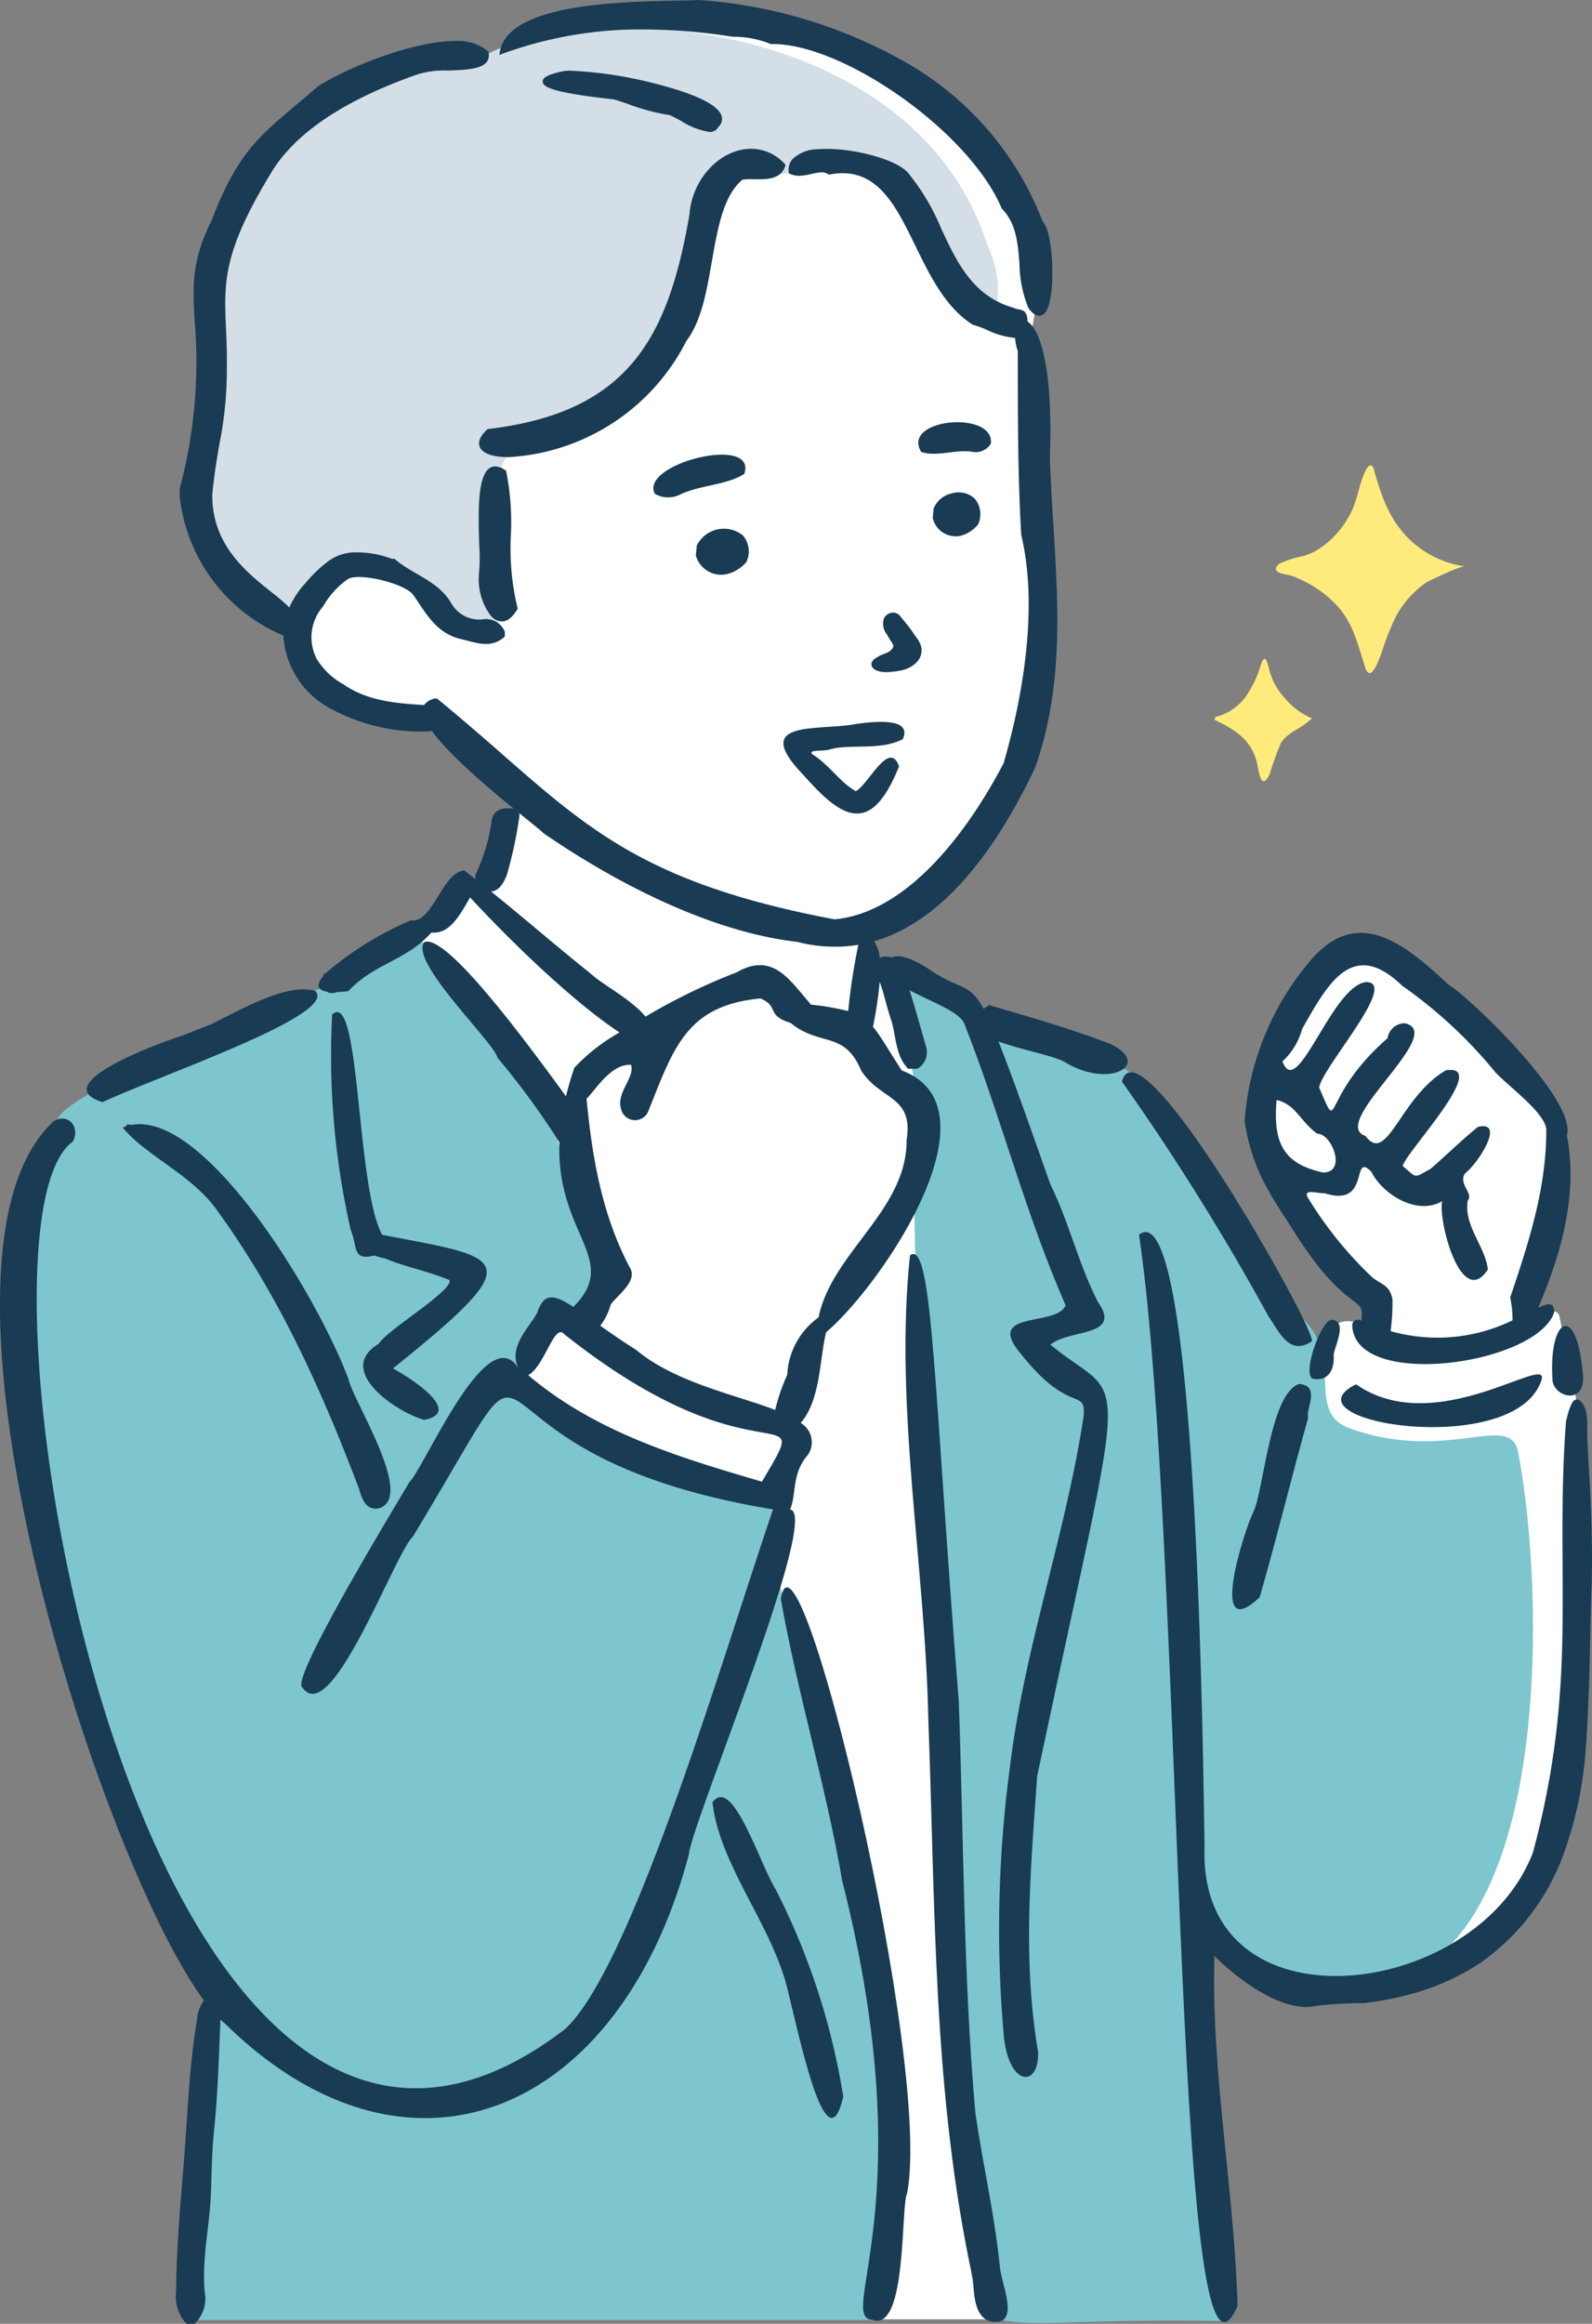
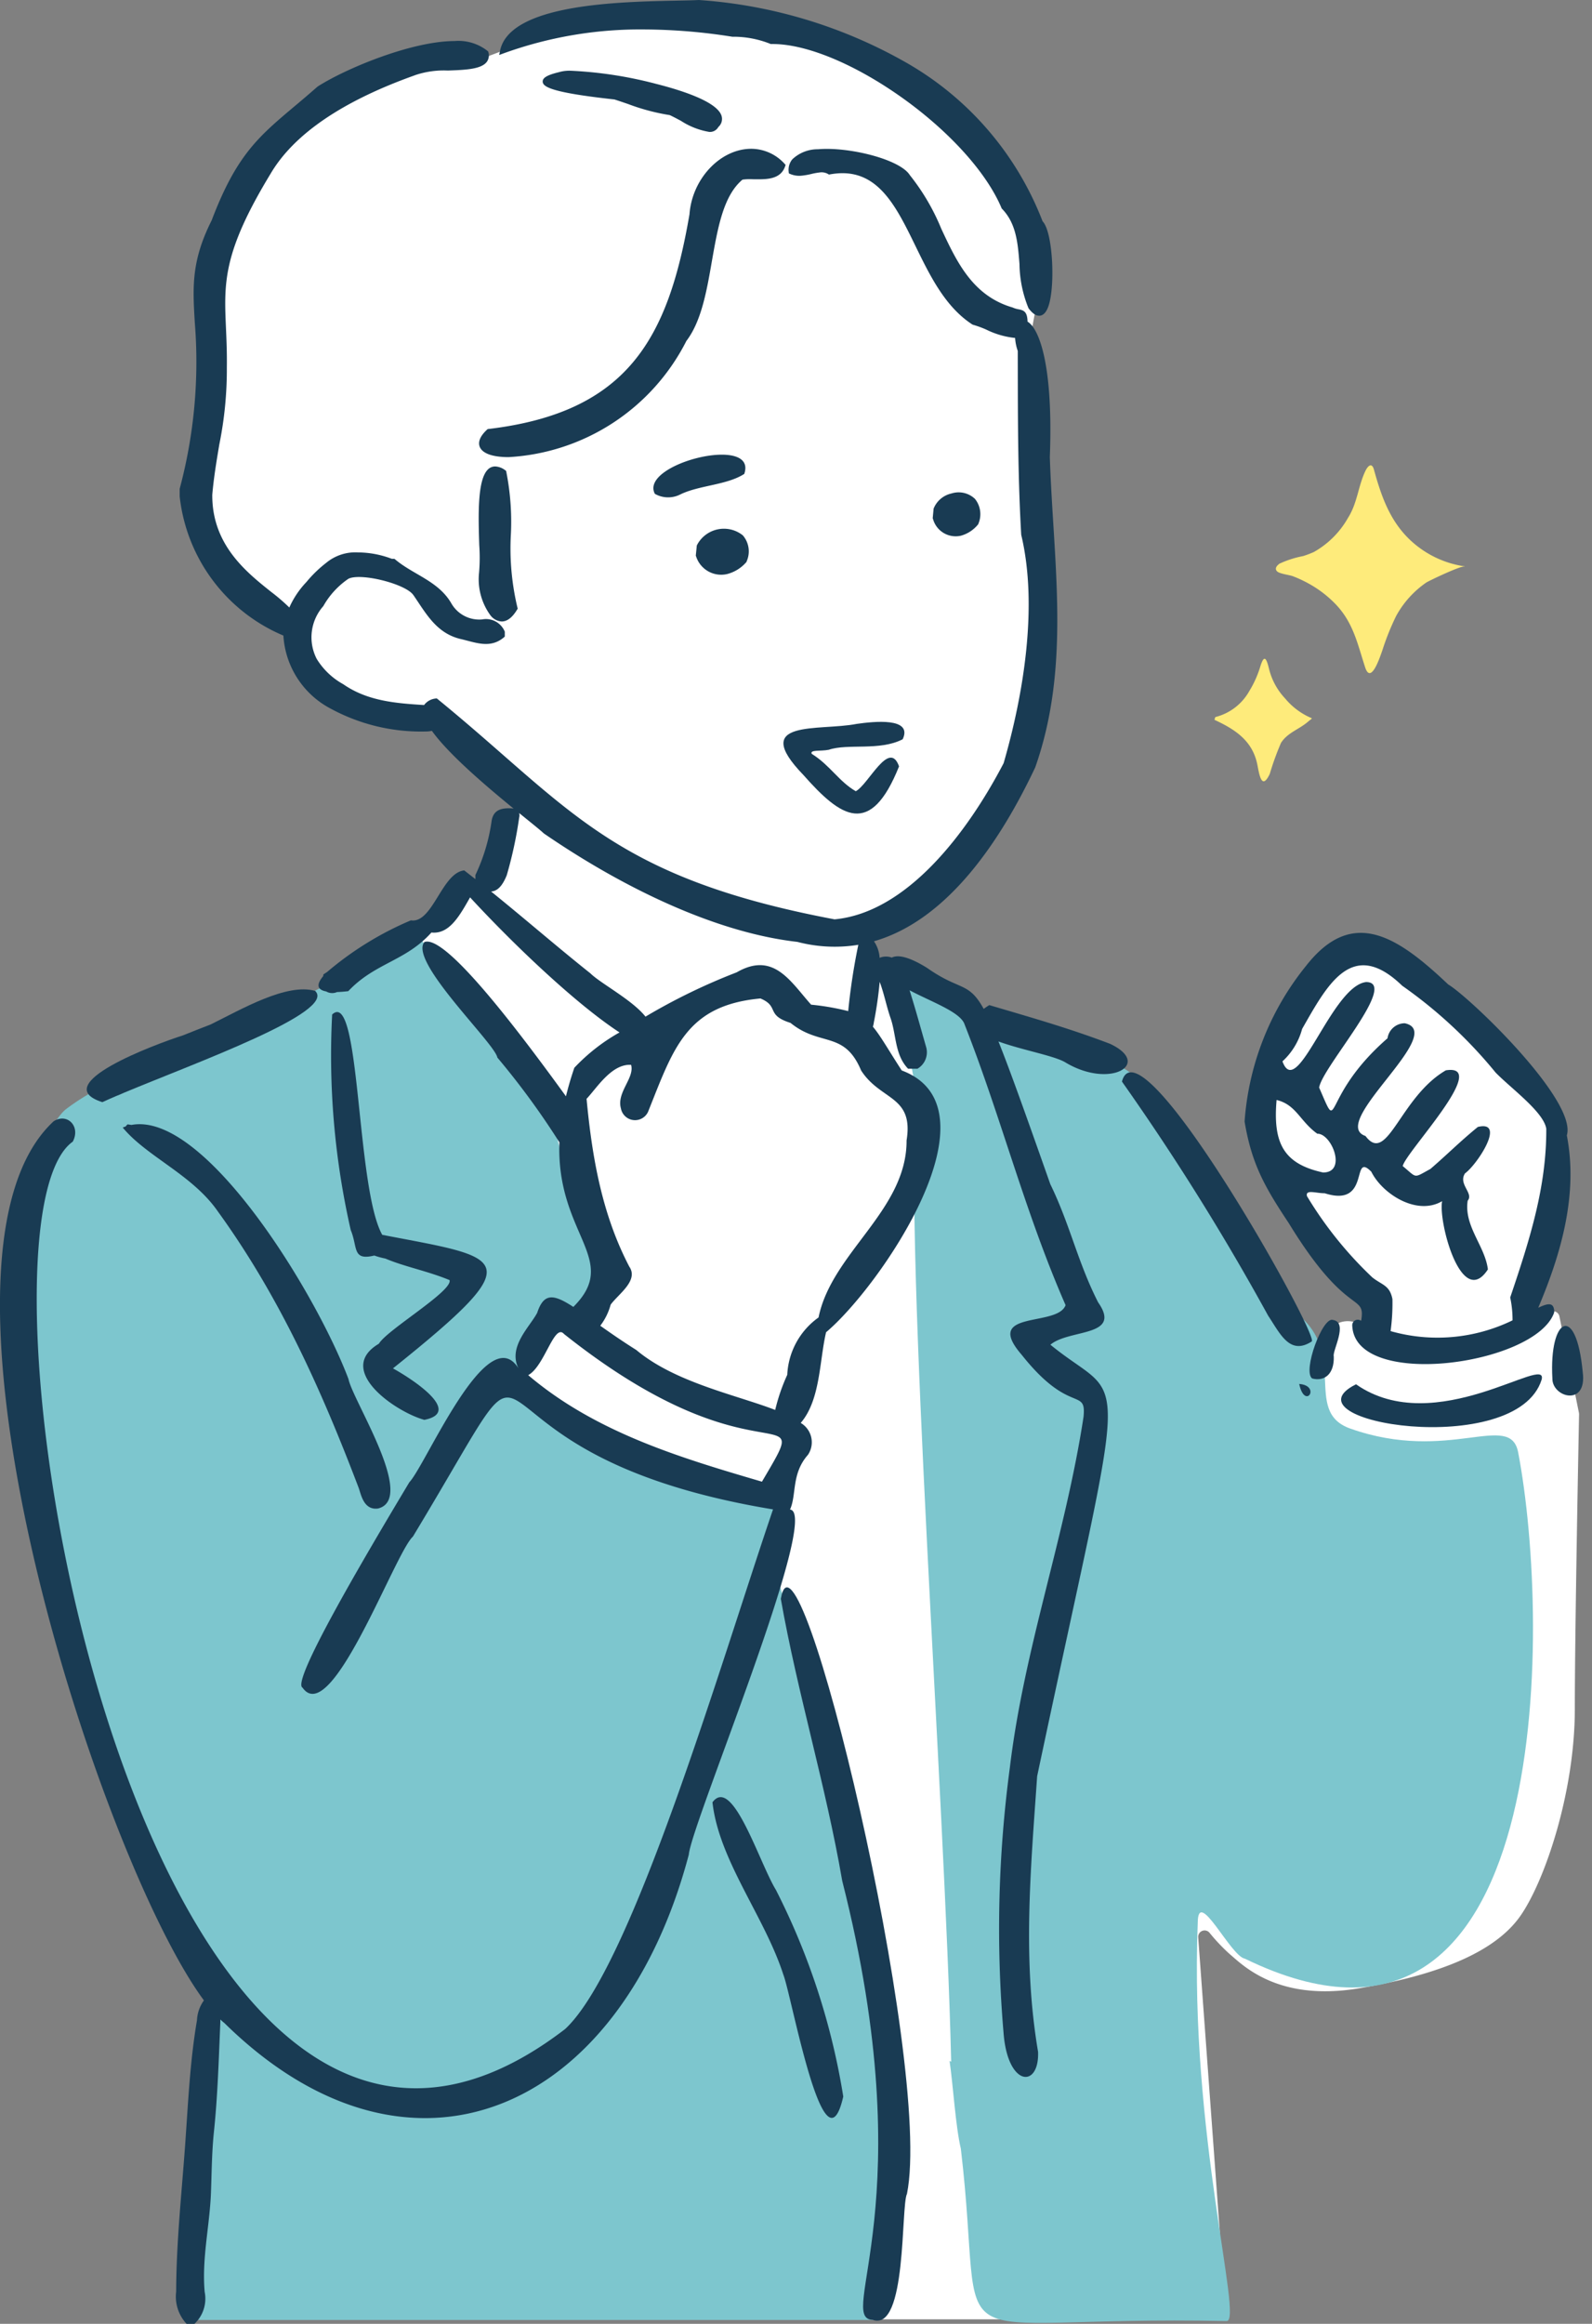
<svg xmlns="http://www.w3.org/2000/svg" width="133.089" height="194.136" viewBox="0 0 133.089 194.136">
  <rect x="0" y="0" width="133.089" height="194.136" fill="#808080" stroke="none" />
  <g id="ビジネスマン" transform="translate(-484.895 -139.65)">
    <path id="白" d="M622.652,259.425l-1.635-8.078a.535.535,0,0,0-.614-.421l-1.521.259a.535.535,0,0,1-.618-.611l1.992-6.4c0-.018.134-1.126.135-1.144.024-.435,1.025-5.541.34-7.511-.712-2.048-2.165-4.236-6.372-7.7-4.355-3.59-5.132-5.109-7.133-5.991-1.62-.715-1.986-1.27-6.444,1.054a42.619,42.619,0,0,0-4.658,8.277c-.048.9-.111,1.791-.13,2.687-.027,1.251-.134,2.842.542,3.954a14.775,14.775,0,0,1,.564,1.929,24.186,24.186,0,0,0,1.806,3.648c.779,1.119,1.568,2.237,2.444,3.283a22.319,22.319,0,0,0,2.749,2.62,2.751,2.751,0,0,1,1.064,2.049.987.987,0,0,1-.242.725l.007.012a4.511,4.511,0,0,0-.794-.145,2.011,2.011,0,0,0-1.476-.058c-.506.187-1.046,1.844-1.4,2.341-.377.124-.683-1.027-1.017-.995a.368.368,0,0,1-.1-.008c-.3.133-.895-.313-.92-.641a6.588,6.588,0,0,1-.888-1.492,4.789,4.789,0,0,0-.56-.731c-.092.014-1.712-3.344-1.818-3.354-.33-.031-1.96-3.811-2.263-4-.937.135-3.342-4.545-4.162-5.98-1.069-1.87-4.359-6.3-7.03-6.747-2.407-.4-8.928-3.758-10.249-4.212a.528.528,0,0,1-.305-.272,4.794,4.794,0,0,0-3.418-2.346c-2.938-.712-4.1-.178-4.808-1.335a6.023,6.023,0,0,1-.694-2.532.534.534,0,0,1,.34-.54,18.509,18.509,0,0,0,5.251-2.983c2.048-1.87,6.144-5.253,7.658-11.842s1.692-16.384,1.336-21.459-.891-11.753-.891-12.377.534-3.205.712-4.274a19.637,19.637,0,0,0-1.336-8.014c-1.158-2.315-1.781-5.164-7.658-8.726s-11.041-5.966-15.939-6.767-7.836-1.246-12.2.178a64.2,64.2,0,0,0-6.5,2.43l-.033.014-2.957,1.126a.531.531,0,0,1-.2.035,26.017,26.017,0,0,0-5.9.406c-1.9.549-9.043,3.36-12.007,7.9s-3.557,3.458-3.952,8.3-.264,2.672-.626,8.3-.856,4.345-1.152,8.692-1.383,3.063.494,6.126,1.581,2.964,3.458,4.446a30.858,30.858,0,0,0,3.853,2.569c.79.494.2-.3.889,1.976s1.5,5.619,5.211,6.082a48.772,48.772,0,0,0,5.639.386c.773.077,2.781,1.854,3.167,2.163.346.277,2.922,2.35,3.456,2.78a.532.532,0,0,1,.15.192l.764,1.655a.534.534,0,0,1-.012.473l-.642,1.22-.014.028-2.464,5.436a.534.534,0,0,1-.531.312l-1.027-.086a.531.531,0,0,0-.551.364,4.09,4.09,0,0,1-1.908,2.3c-1.777,1-1.082,1.082-4.326,3.013s-6.72,3.631-6.72,3.631L499.5,232.582a.508.508,0,0,1-.059.023,8.746,8.746,0,0,0-5.377,5.321c-1.313,4.094-3.167,8.883-.773,22.942s3.859,24.358,7.182,31.22c3.063,6.324,7.436,14.3,8.1,15.511a.535.535,0,0,1,.061.336l-.588,3.97c0,.015,0,.03,0,.046l-1.389,22.611a.535.535,0,0,0,.533.574h85.272a.535.535,0,0,0,.534-.563l-.316-5.979-1.859-25.371a.534.534,0,0,1,.941-.384,15.813,15.813,0,0,0,1.694,1.788c1.068.89,4.007,4.007,10.863,2.849s11.4-3.116,13.445-6.055,4.541-10.329,4.541-17.274c0-6.714.333-23.495.355-24.607A.536.536,0,0,0,622.652,259.425Z" transform="translate(-5.757 -1.727)" fill="#fff" />
    <g id="塗り" transform="translate(486.678 141.969)">
      <g id="スーツ" transform="translate(0 75.474)">
        <path id="Path_2447" data-name="Path 2447" d="M493.792,541.659c.594-3.633,2.531-7.139,3.514-7.916a19.183,19.183,0,0,1,5.046-2.732c2.677-1.161,9.357-3.847,9.357-3.847l5.188-2.684,5.333-2.759,4.3-2.856,3.026,4.307,8,9.43,1.309,5.562,1.418,5.562,1.854,4.144-1.309,1.854-1.309,2.072-1.807.411a3.242,3.242,0,0,1-.2.516c-.689,1.363-2.221,3.226-2.911,4.589.024.638,1.063.746,1.54,1.246,2.181,2.29,14.787,6.888,15.813,7.2s5.482.882,5.162,2.243a32.877,32.877,0,0,0-.234,5.142l6.264,21.743.983,5.9s.424,1.019.832,2.3c.178,2.527.664,5.014,1.037,7.519.257,1.722.412,3.458.534,5.2-.139.07-.2.125-.114.152.08.414.147.831.206,1.248q.048.772.094,1.544c.095,1.57.14,3.136.159,4.7-.276,2.7-.711,5.378-1.1,8.063-.156,1.062-.412,2.209-.624,3.373H507.681l.824-15.961a45.7,45.7,0,0,1,.353-4.766c-.058-.03.313-2.2.324-2.266.912-5.355-.082-5.036-.883-6.3-.689-1.085-2.849-3.372-6.67-13.81-3.967-10.837-7.548-27.578-7.548-27.578S493.2,545.293,493.792,541.659Z" transform="translate(-493.586 -518.865)" fill="#7dc6ce" />
        <path id="Path_2448" data-name="Path 2448" d="M853.622,538.024c4.242,2.155,7.23,4.209,12.841,5.694,12.307,3.258,10.389,16.762,18.075,21.853,5.177,3.428.859,8.549,5.028,10.012,8.246,2.913,13.355-1.5,14.024,1.986,2.756,14.387,3.079,54.925-22.835,42.3-1.2-.181-3.94-6.027-3.952-3.009-.7,17.573,3.82,33.3,2.414,33.279-25.266-.517-20.029,4.088-22.219-14.4-.44-1.837-.652-5.37-.942-7.329l.135.057c-.553-22.6-3.886-66.589-2.926-80.592C852.908,543.859,850.351,537.11,853.622,538.024Z" transform="translate(-778.456 -534.027)" fill="#7dc6ce" />
      </g>
-       <path id="髪" d="M630.934,168.995c-6.1-18.7-32.9-20.631-41.912-15.764-13.706-.293-23.646,10.47-23.126,25.293-.964,13.436-3.812,16.693,6.923,22.362,4.034-7.362,7.514-5.766,10.4-3.112,2.361,2.168,4.175,5.264,6.849,2.905a57.875,57.875,0,0,0,.317-11.6c-1.333-5.355,10.18-3.42,13.027-9.6,3.409-4.914,2.424-11.456,5.549-15.967,10.961-.067,13.381-5.086,18.293,7.909a9.9,9.9,0,0,0,.724.992c.493.361.327.822,3.512,2.436C631.86,173.907,632.283,172.014,630.934,168.995Z" transform="translate(-550.211 -150.954)" fill="#d3dee7" />
      <g id="キラキラ" transform="translate(99.751 36.556)">
        <path id="Path_2449" data-name="Path 2449" d="M1005.143,337.372a8.356,8.356,0,0,1,1.981-.637,8.041,8.041,0,0,0,.9-.342,7.513,7.513,0,0,0,2.856-2.857c.79-1.244.846-2.673,1.463-3.938.2-.408.529-.706.7-.093.645,2.34,1.405,4.491,3.288,6.122a8.4,8.4,0,0,0,4.282,1.964.441.441,0,0,1,0,.047c-.021-.244-3,1.171-3.206,1.316a8.107,8.107,0,0,0-2.505,2.782,20.988,20.988,0,0,0-1.15,2.861c-.174.479-.95,2.939-1.443,1.431-.636-1.947-.981-3.711-2.449-5.254a9.445,9.445,0,0,0-2.24-1.725,10.346,10.346,0,0,0-1.352-.632c-.3-.113-1.122-.2-1.324-.409S1004.87,337.58,1005.143,337.372Z" transform="translate(-999.719 -329.154)" fill="#feeb7b" />
        <path id="Path_2450" data-name="Path 2450" d="M979.914,412.783a4.5,4.5,0,0,0,2.838-2.179,8.664,8.664,0,0,0,.932-2.1c.316-.98.5-.624.714.264a5.507,5.507,0,0,0,1.339,2.458,5.816,5.816,0,0,0,2.242,1.661c-.027.072-.164.142-.342.3-.741.637-1.7.9-2.243,1.761a22.9,22.9,0,0,0-.934,2.58c-.655,1.389-.867.145-1.029-.708-.388-2.049-1.86-3-3.59-3.8A.681.681,0,0,1,979.914,412.783Z" transform="translate(-979.841 -391.756)" fill="#feeb7b" />
      </g>
    </g>
    <g id="アウトライン" transform="translate(484.895 139.65)">
      <g id="Group_1738" data-name="Group 1738" transform="translate(7.253 82.654)">
-         <path id="Path_2451" data-name="Path 2451" d="M859.736,722.063c-1.014-11.483-.964-22.9-1.386-34.374-2.087-26.041-2.175-38.669-4.078-37.235-1.325,12.671,1.284,25.89,1.536,38.848.6,15.807.363,31.234,3.743,46.783.069,1.2.112,3.508,1.914,3.468,1.941-.036.411-3.258.32-4.625C861.332,730.467,860.373,726.492,859.736,722.063Z" transform="translate(-785.453 -628.234)" fill="#193b53" />
        <path id="Path_2452" data-name="Path 2452" d="M803.091,787.047c1.378,7.822,3.754,15.552,5.133,23.557,6.834,26.873-.556,36.588,2.549,36.677,2.876,1.03,2.344-9.5,2.864-10.527C815.828,825.879,804.5,778.834,803.091,787.047Z" transform="translate(-745.069 -736.132)" fill="#193b53" />
        <path id="Path_2453" data-name="Path 2453" d="M775.235,871.941c.544,4.869,4.352,9.531,5.919,14.382.691,1.707,3.426,17.141,5.016,10.2a58.281,58.281,0,0,0-5.629-17.26C779.154,877.011,776.913,869.673,775.235,871.941Z" transform="translate(-722.927 -804.029)" fill="#193b53" />
        <path id="Path_2454" data-name="Path 2454" d="M957.975,598.825c.653-.473-14.39-27.33-15.866-21.712a203.884,203.884,0,0,1,12.22,19.555C955.341,598.185,956.137,600.01,957.975,598.825Z" transform="translate(-855.569 -569.411)" fill="#193b53" />
        <g id="Group_1737" data-name="Group 1737" transform="translate(87.968 20.277)">
-           <path id="Path_2455" data-name="Path 2455" d="M986.933,667.877c-.016-1.74-.08-3.48-.165-5.219-.069-1.4-.18-2.8-.229-4.207-.03-.853.146-2.2-.521-2.876-.751-.761-1.07.991-1.252,1.619-.971,12.907,1.111,21.621-2.772,36.062-4.8,12.456-28.058,15.141-27.444-.54-.135-7.079-.584-54.943-5.48-51.09,3.784,25.68,2.795,101.8,8.236,89.505-.268-9.628-2.232-19.785-1.93-29.244,2.011,2.006,5.794,4.808,8.508,4.158a37.469,37.469,0,0,1,4.024-.231,26.686,26.686,0,0,0,3.7-.7,19.883,19.883,0,0,0,6.005-2.665,19.02,19.02,0,0,0,7.1-9.508,32.443,32.443,0,0,0,1.72-8.6c.318-4.312.319-8.752.46-13.087C986.934,670.13,986.943,669,986.933,667.877Z" transform="translate(-949.07 -641.406)" fill="#193b53" />
-           <path id="Path_2456" data-name="Path 2456" d="M992.651,703.244c-2.431.787-2.95,8.8-3.815,10.661-.781,1.522-3.862,11.25.509,7.161,1.4-4.81,2.618-9.89,4.061-15.007C993.128,705.475,994.511,703.388,992.651,703.244Z" transform="translate(-979.261 -690.558)" fill="#193b53" />
+           <path id="Path_2456" data-name="Path 2456" d="M992.651,703.244C993.128,705.475,994.511,703.388,992.651,703.244Z" transform="translate(-979.261 -690.558)" fill="#193b53" />
          <path id="Path_2457" data-name="Path 2457" d="M1032.661,700.174c-6.337,3.164,13.425,6.328,15.518-.391C1048.759,697.555,1039.29,704.809,1032.661,700.174Z" transform="translate(-1014.521 -687.46)" fill="#193b53" />
          <path id="Path_2458" data-name="Path 2458" d="M1117.423,684.006c-.031,1.593,2.933,2.4,2.535-.538C1119.416,677.674,1117.136,678.9,1117.423,684.006Z" transform="translate(-1082.867 -671.783)" fill="#193b53" />
          <path id="Path_2459" data-name="Path 2459" d="M1020.507,677.121c-.865-.3-2.555,4.29-1.734,4.891,1.018.268,1.853-.353,1.807-1.841C1020.433,679.725,1021.836,677.322,1020.507,677.121Z" transform="translate(-1004.299 -669.783)" fill="#193b53" />
        </g>
        <path id="Path_2460" data-name="Path 2460" d="M624.021,570.41c-2.21-3.957-1.8-20.638-4.187-18.406a65.574,65.574,0,0,0,1.555,18.009c.6,1.439.1,2.577,1.97,2.126a6.511,6.511,0,0,0,.924.253c1.614.687,3.522,1.035,5.366,1.8.282.911-5.223,4.151-5.907,5.313-3.7,2.184,1.371,5.694,3.8,6.362,3.238-.643-1-3.406-2.624-4.3C636.6,572.218,634.32,572.39,624.021,570.41Z" transform="translate(-599.32 -549.904)" fill="#193b53" />
        <path id="Path_2461" data-name="Path 2461" d="M535.638,597.522c-.108-.017-.216-.034-.324-.047a.986.986,0,0,0-.156.173c-.083.029-.166.059-.247.094,2,2.427,5.833,3.939,7.957,7.015,5.241,7.232,8.734,15.121,11.772,23.1.2.564.426,1.879,1.626,1.706,3.2-.829-2.12-8.993-2.484-10.815C551.036,611.487,541.745,596.368,535.638,597.522Z" transform="translate(-531.903 -586.197)" fill="#193b53" />
        <path id="Path_2462" data-name="Path 2462" d="M521.558,551.983c.344-.16.74-.334,1.175-.52q.3-.113.612-.258c5.976-2.5,17.841-6.768,16-8.516-2.375-.679-6.137,1.522-8.728,2.8-.772.3-1.547.6-2.306.909C525.924,547.16,516.927,550.514,521.558,551.983Z" transform="translate(-520.253 -542.561)" fill="#193b53" />
      </g>
      <path id="Path_2463" data-name="Path 2463" d="M572.708,265.27c1.569-1.33,6.03-.627,3.99-3.538-1.713-3.361-2.345-6.486-4-9.878-2.071-5.877-3.385-9.559-4.334-11.919,1.909.7,4.6,1.181,5.549,1.722,3.769,2.3,7.359.156,3.779-1.525-3.43-1.307-6.574-2.192-10.094-3.234-.177.108-.33.214-.468.316-1.28-2.318-1.966-1.476-4.728-3.421-.784-.488-2.194-1.257-2.954-.864a1.409,1.409,0,0,0-1.018.018,2.749,2.749,0,0,0-.472-1.382c6.219-1.787,10.634-8.5,13.482-14.53,2.992-8.491,1.512-17.051,1.219-25.923.3-7.742-.914-10.762-1.862-11.309-.021-.825-.3-.944-.742-1.032a2,2,0,0,1-.515-.157l-.014-.007-.016,0c-3.316-.982-4.643-3.823-5.927-6.571a18.229,18.229,0,0,0-2.624-4.471c-.83-1.341-5.15-2.39-7.676-2.166a3.077,3.077,0,0,0-2.154.843,1.378,1.378,0,0,0-.3,1.054l.011.114.1.048a1.935,1.935,0,0,0,1,.145,6.081,6.081,0,0,0,.794-.141,5.439,5.439,0,0,1,.685-.124,1.088,1.088,0,0,1,.708.134l.066.042.077-.014c.2-.037.4-.063.586-.08,3.462-.307,4.963,2.768,6.553,6.023,1.23,2.52,2.5,5.125,4.771,6.593l.03.019.034.008a8.658,8.658,0,0,1,1.112.408,7.043,7.043,0,0,0,2.4.692,3.987,3.987,0,0,0,.223,1.087c.01,4.763-.016,10.165.289,15.36,1.423,5.965.181,13.377-1.471,19.076-3.047,5.839-8.1,12.485-14.133,13.048-18.817-3.549-22.128-9.4-33.251-18.455a1.381,1.381,0,0,0-1.065.551c-2.362-.147-4.729-.329-6.759-1.741a5.986,5.986,0,0,1-2.217-2.113,3.929,3.929,0,0,1,.551-4.41,6.8,6.8,0,0,1,2.1-2.285c1.028-.511,4.681.406,5.391,1.314.021.027.043.053.062.081,1.04,1.512,1.911,3.173,3.953,3.644,1.265.292,2.5.844,3.666-.209V205.7a1.7,1.7,0,0,0-1.887-1.023,2.685,2.685,0,0,1-2.574-1.328c-1.086-1.891-3.211-2.406-4.733-3.709-.064-.055-.209,0-.3-.044a8.021,8.021,0,0,0-2.774-.516,3.816,3.816,0,0,0-2.669.876,10.29,10.29,0,0,0-1.649,1.6,7.483,7.483,0,0,0-1.427,2.126,15.964,15.964,0,0,0-1.5-1.29c-2.1-1.669-4.971-3.954-4.941-8.134.125-1.439.36-2.837.587-4.189a31.5,31.5,0,0,0,.631-6.432c.017-1.243-.031-2.336-.073-3.3-.166-3.795-.275-6.3,3.717-12.873,1.932-3.3,5.981-6.071,12.035-8.231l.016-.006.015-.009a7.494,7.494,0,0,1,2.764-.394c1.436-.053,2.792-.1,3.261-.73a.91.91,0,0,0,.129-.8l-.014-.056-.042-.04a3.909,3.909,0,0,0-2.77-.839c-3.521,0-8.994,2.241-11.431,3.79l-.013.008-.012.01c-.684.6-1.3,1.122-1.9,1.625-3.045,2.561-4.884,4.108-6.949,9.543-1.72,3.421-1.589,5.588-1.409,8.585a40.98,40.98,0,0,1-1.261,13.821l-.006.023v.643a14.309,14.309,0,0,0,8.67,11.62,7.392,7.392,0,0,0,3.946,6.1,15.839,15.839,0,0,0,7.931,1.914,2.264,2.264,0,0,0,.536-.056c1.43,1.99,4.566,4.643,6.836,6.5a1.29,1.29,0,0,0-.193-.025c-.84-.042-1.537.124-1.659,1.128a15.478,15.478,0,0,1-1.346,4.446v.34c-.31-.243-.62-.487-.935-.729-1.877.2-2.638,4.457-4.458,4.173a26.989,26.989,0,0,0-7.011,4.32l-.3.194c-.009.053-.014.1-.021.15-.533.633-.576,1.12.251,1.276a1,1,0,0,0,.907.05c.272-.009.583-.032.94-.074,2.23-2.37,4.8-2.5,6.951-4.9,1.486.16,2.338-1.361,3.232-2.937,3.569,3.87,8.813,8.881,12.494,11.284a15.823,15.823,0,0,0-3.779,2.953c-.287.839-.516,1.631-.7,2.383-3.86-5.322-10.073-13.576-11.836-12.886-1.314,1.623,5.908,8.471,6.1,9.647a65.153,65.153,0,0,1,5.188,7.084c-.272,7.714,5.153,9.788,1.165,13.749-1.648-1.075-2.463-1.2-3.024.5-.626,1.178-2.454,2.827-1.567,4.626-2.6-4.161-7.735,8.074-9.117,9.521-4.06,6.769-9.872,16.679-8.932,17.159,2.407,3.441,7.729-11.269,9.227-12.616,13.186-21.827.96-7.086,30.107-2.274-4.411,12.947-11.769,38.2-17.378,43.41-35.55,27.308-51.273-66.957-41.161-74.134.675-1.275-.465-2.428-1.6-1.7-12.364,11.424,3.817,61.617,12.562,73.443a3.087,3.087,0,0,0-.581,1.667c-.586,3.417-.739,6.933-.989,10.412-.292,4.072-.738,8.127-.75,12.249a3.334,3.334,0,0,0,.87,2.693h.66a2.883,2.883,0,0,0,.853-2.67c-.247-2.817.421-5.507.526-8.29.063-1.665.07-3.385.248-5.082.31-2.961.4-5.982.529-8.984.006-.132.008-.267.006-.4.117.11.231.212.344.3,15.434,15.167,33.085,7.575,38.82-14.073.213-2.575,11.125-28.589,8.461-28.827.561-1.221.1-2.993,1.5-4.573a1.875,1.875,0,0,0-.605-2.665c1.653-1.921,1.555-5.179,2.12-7.576,4.552-3.833,14.749-18.721,6.325-21.869-1.151-1.769-1.771-2.9-2.412-3.654a1.869,1.869,0,0,0,.08-.359,32.678,32.678,0,0,0,.488-3.388c.374.989.566,2.04.909,3.023.49,1.406.343,3.067,1.465,4.233h.783a1.587,1.587,0,0,0,.734-1.787c-.458-1.59-.892-3.19-1.392-4.766,1.849.982,4.27,1.822,4.6,2.855,3.044,7.708,5.02,15.641,8.442,23.448-.67,1.87-6.957.359-3.674,4.143,4.022,5.075,5.422,2.684,5.174,5.193-1.537,10.037-4.952,19.253-6.156,29.277a101.474,101.474,0,0,0-.533,22.137c.327,4.578,3.006,4.708,2.889,1.628-1.311-7.729-.622-15.173-.076-23.028C579.313,264.9,579.256,270.632,572.708,265.27Zm-38.449-31.018c-2.827-2.251-5.491-4.571-8.31-6.844.55-.035.958-.489,1.31-1.36a34.72,34.72,0,0,0,1.037-4.812.737.737,0,0,0,0-.383c1.01.82,1.787,1.439,2.059,1.7,6.485,4.452,14.256,8.274,21.2,9.064a12.291,12.291,0,0,0,5.094.243,52.285,52.285,0,0,0-.845,5.54,20.791,20.791,0,0,0-3.1-.538c-1.725-1.927-3.136-4.481-6.226-2.7a50.51,50.51,0,0,0-7.621,3.7C537.763,236.473,535.1,235.083,534.259,234.252Zm14.334,42.46c-6.755-1.984-13.877-4.091-19.541-8.9,1.369-.736,2.173-4.36,2.987-3.444C548.474,277.439,553.17,268.94,548.593,276.712ZM560.684,248.2c.024,5.853-6.265,9.379-7.359,14.792a6.23,6.23,0,0,0-2.616,4.793,15.662,15.662,0,0,0-1.008,2.934c-3.252-1.256-8.369-2.289-11.609-5.006-1.164-.733-2.158-1.422-3.015-2.029a5.083,5.083,0,0,0,.867-1.76c.64-.887,2.36-2.007,1.559-3.178-2.249-4.3-3.1-9-3.572-14.02.842-.879,2.086-2.938,3.722-2.837.315,1.089-1.233,2.3-.85,3.643a1.2,1.2,0,0,0,2.267.286c2.122-5.29,3.174-8.9,9.4-9.475,1.613.683.4,1.374,2.513,2.042,2.486,2.02,4.491.617,5.9,3.974C558.516,244.9,561.292,244.43,560.684,248.2Z" transform="translate(-484.895 -152.93)" fill="#193b53" />
      <path id="Path_2464" data-name="Path 2464" d="M1001.8,551.948l-.1-.044a.459.459,0,0,0-.646.428c.178,5.4,15.222,3.339,16.857-1.009a.446.446,0,0,0,.027-.186c-.052-.732-.5-.665-1.335-.274,1.889-4.455,3.353-9.44,2.389-14.4.892-2.9-8.112-11.539-9.918-12.609-4.254-4.028-7.992-6.495-11.863-1.575a23.254,23.254,0,0,0-5.157,13.029c.6,3.6,1.717,5.51,3.7,8.5C1000.655,551.814,1002.192,549.566,1001.8,551.948Zm-4.928-24.392c2.123-3.716,4.181-7.632,8.361-3.591a38.915,38.915,0,0,1,7.8,7.245c1.266,1.308,4.02,3.287,4.242,4.7.022,4.894-1.4,9.314-3.016,14.095a8.934,8.934,0,0,1,.195,1.911,14.334,14.334,0,0,1-10.195.9,17.041,17.041,0,0,0,.154-2.677c-.232-1.175-.871-1.162-1.686-1.815a32.159,32.159,0,0,1-5.456-6.78c-.15-.589.742-.242,1.481-.245,3.9,1.248,2.166-3.543,3.895-1.8.92,1.853,3.8,3.708,5.92,2.463-.336,1.734,1.627,9.076,3.827,5.7-.239-1.962-2.014-3.608-1.689-5.743.521-.623-.813-1.37-.225-2.28,1.027-.742,3.461-4.46,1.074-3.879-1.518,1.239-2.474,2.223-3.965,3.509-1.456.789-1.082.777-2.315-.239.227-1.152,7.4-8.6,3.605-8-3.845,2.231-4.887,7.945-6.718,5.485-3.169-1.067,6.929-8.633,3.284-9.418a1.464,1.464,0,0,0-1.443,1.256c-5.713,4.977-3.883,8.322-5.716,4.118.267-1.727,6.706-8.812,3.924-8.816-2.9.346-5.76,10.006-6.99,6.626A5.678,5.678,0,0,0,996.868,527.556Zm-2.139,5.951c1.645.4,1.935,1.767,3.4,2.82,1.2-.033,2.506,3.253.478,3.237C995.3,538.842,994.417,537.1,994.729,533.507Z" transform="translate(-888.008 -441.613)" fill="#193b53" />
      <g id="Group_1739" data-name="Group 1739" transform="translate(54.622 35.272)">
        <path id="Path_2465" data-name="Path 2465" d="M805.824,438.053c3.152,3.567,5.611,5.255,8-.715-.817-2.3-2.559,1.525-3.617,2.076-1.4-.8-2.168-2.189-3.684-3.123-.17-.365.743-.2,1.426-.34,1.6-.544,4.253.119,6.18-.878.872-1.856-2.451-1.482-3.857-1.282C807.161,434.407,801.275,433.347,805.824,438.053Z" transform="translate(-793.287 -408.586)" fill="#193b53" />
-         <path id="Path_2466" data-name="Path 2466" d="M841.443,392.4a2.173,2.173,0,0,1-.3.127c-.1.036-.191.072-.283.115a3.386,3.386,0,0,0-.412.224l-.029.019a.8.8,0,0,0-.376.4c-.041.169-.052.549.653.728a2.217,2.217,0,0,0,.549.062c.078,0,.161,0,.248-.009.065,0,.13-.01.193-.016l.076-.008a5.919,5.919,0,0,0,.746-.106,2.53,2.53,0,0,0,1.308-.693,1.425,1.425,0,0,0,.364-1.331,2.353,2.353,0,0,0-.42-.769c-.09-.124-.159-.226-.228-.327-.094-.138-.181-.267-.274-.391-.114-.153-.235-.3-.357-.45l-.428-.524a.756.756,0,0,0-.617-.347l-.055,0a.876.876,0,0,0-.737.508,1.443,1.443,0,0,0,.283,1.349,5.616,5.616,0,0,0,.328.55.912.912,0,0,1,.187.379.382.382,0,0,1-.075.2A.992.992,0,0,1,841.443,392.4Z" transform="translate(-821.8 -373.197)" fill="#193b53" />
        <path id="Path_2467" data-name="Path 2467" d="M866.556,340.295a2.1,2.1,0,0,0-1.486,1.241l-.011.03-.075.8.023.055a1.964,1.964,0,0,0,2.351,1.4h0a2.823,2.823,0,0,0,1.4-.917l.034-.04.015-.051a2.037,2.037,0,0,0-.29-2.064A1.974,1.974,0,0,0,866.556,340.295Z" transform="translate(-841.633 -334.343)" fill="#193b53" />
        <path id="Path_2468" data-name="Path 2468" d="M771.086,358.709h0a3.163,3.163,0,0,0,1.559-.964l.038-.042.016-.054a2.049,2.049,0,0,0-.322-2.168,2.534,2.534,0,0,0-3.835.822l-.013.032-.084.844.025.058A2.2,2.2,0,0,0,771.086,358.709Z" transform="translate(-764.9 -346.029)" fill="#193b53" />
        <path id="Path_2469" data-name="Path 2469" d="M751.285,328.089a2.236,2.236,0,0,0,2.1.063c1.6-.79,3.894-.779,5.373-1.726C759.9,323.1,749.947,325.571,751.285,328.089Z" transform="translate(-751.161 -322.105)" fill="#193b53" />
-         <path id="Path_2470" data-name="Path 2470" d="M865.186,313.373c.311-2.8-7.521-2.1-5.825.7,1.315.448,2.967-.262,4.328,0A1.477,1.477,0,0,0,865.186,313.373Z" transform="translate(-836.973 -311.59)" fill="#193b53" />
      </g>
      <g id="Group_1740" data-name="Group 1740" transform="translate(40.005)">
        <path id="Path_2471" data-name="Path 2471" d="M700.412,142.111a47.9,47.9,0,0,1,7.392.608l.014,0h.014a8.288,8.288,0,0,1,3.145.592l.039.017.17,0c2.82,0,6.856,1.673,10.8,4.475,3.974,2.826,7.086,6.276,8.325,9.228l.015.035.026.027c1.2,1.237,1.324,2.884,1.461,4.628a10.015,10.015,0,0,0,.747,3.662l.008.017.011.015c.31.412.6.612.878.612.324,0,.582-.258.766-.768.593-1.647.39-6.237-.479-7.12a26.024,26.024,0,0,0-11.572-13.355,40.637,40.637,0,0,0-17.153-5.133h-.026c-.447.024-1.07.036-1.792.05-4.9.1-14.013.28-14.813,4.192l-.072.35.33-.121A33.523,33.523,0,0,1,700.412,142.111Z" transform="translate(-686.59 -139.65)" fill="#193b53" />
        <path id="Path_2472" data-name="Path 2472" d="M703.138,202.808c.13,0,.262,0,.393,0,.942,0,1.859-.132,2.185-1.089l.039-.114-.083-.088a3.78,3.78,0,0,0-2.787-1.257c-2.584,0-4.95,2.507-5.166,5.474-1.774,10.3-5.094,16.542-16.809,17.935l-.064.008-.048.044c-.714.658-.729,1.141-.616,1.431.219.559,1.074.867,2.409.867h0a17.764,17.764,0,0,0,14.868-9.705c1.254-1.64,1.7-4.172,2.125-6.622.5-2.834.963-5.512,2.564-6.853a3.9,3.9,0,0,1,.625-.04C702.892,202.8,703.014,202.805,703.138,202.808Z" transform="translate(-680.084 -187.83)" fill="#193b53" />
        <path id="Path_2473" data-name="Path 2473" d="M680.884,342.021a1.274,1.274,0,0,0,.963.539h0c.46,0,.895-.336,1.292-1l.045-.076-.025-.085a21.273,21.273,0,0,1-.548-6.1,21.475,21.475,0,0,0-.384-5.25l-.018-.072-.061-.043a1.5,1.5,0,0,0-.847-.325.86.86,0,0,0-.634.279c-.868.9-.774,3.886-.7,6.289a14.506,14.506,0,0,1-.017,2.324A5.111,5.111,0,0,0,680.884,342.021Z" transform="translate(-679.908 -290.642)" fill="#193b53" />
        <path id="Path_2474" data-name="Path 2474" d="M712.047,170.863c.411.132.79.262,1.152.386a17.594,17.594,0,0,0,3.47.921c.287.132.6.3.94.481a6.213,6.213,0,0,0,2.367.924h0a.8.8,0,0,0,.758-.413.89.89,0,0,0,.236-1.013c-.462-1.114-3.2-2.02-5.421-2.584a34.153,34.153,0,0,0-7.114-1.1,3.145,3.145,0,0,0-1.048.123c-.971.236-1.359.468-1.338.8.026.421.737.887,5.713,1.443Z" transform="translate(-700.685 -162.554)" fill="#193b53" />
      </g>
    </g>
  </g>
</svg>